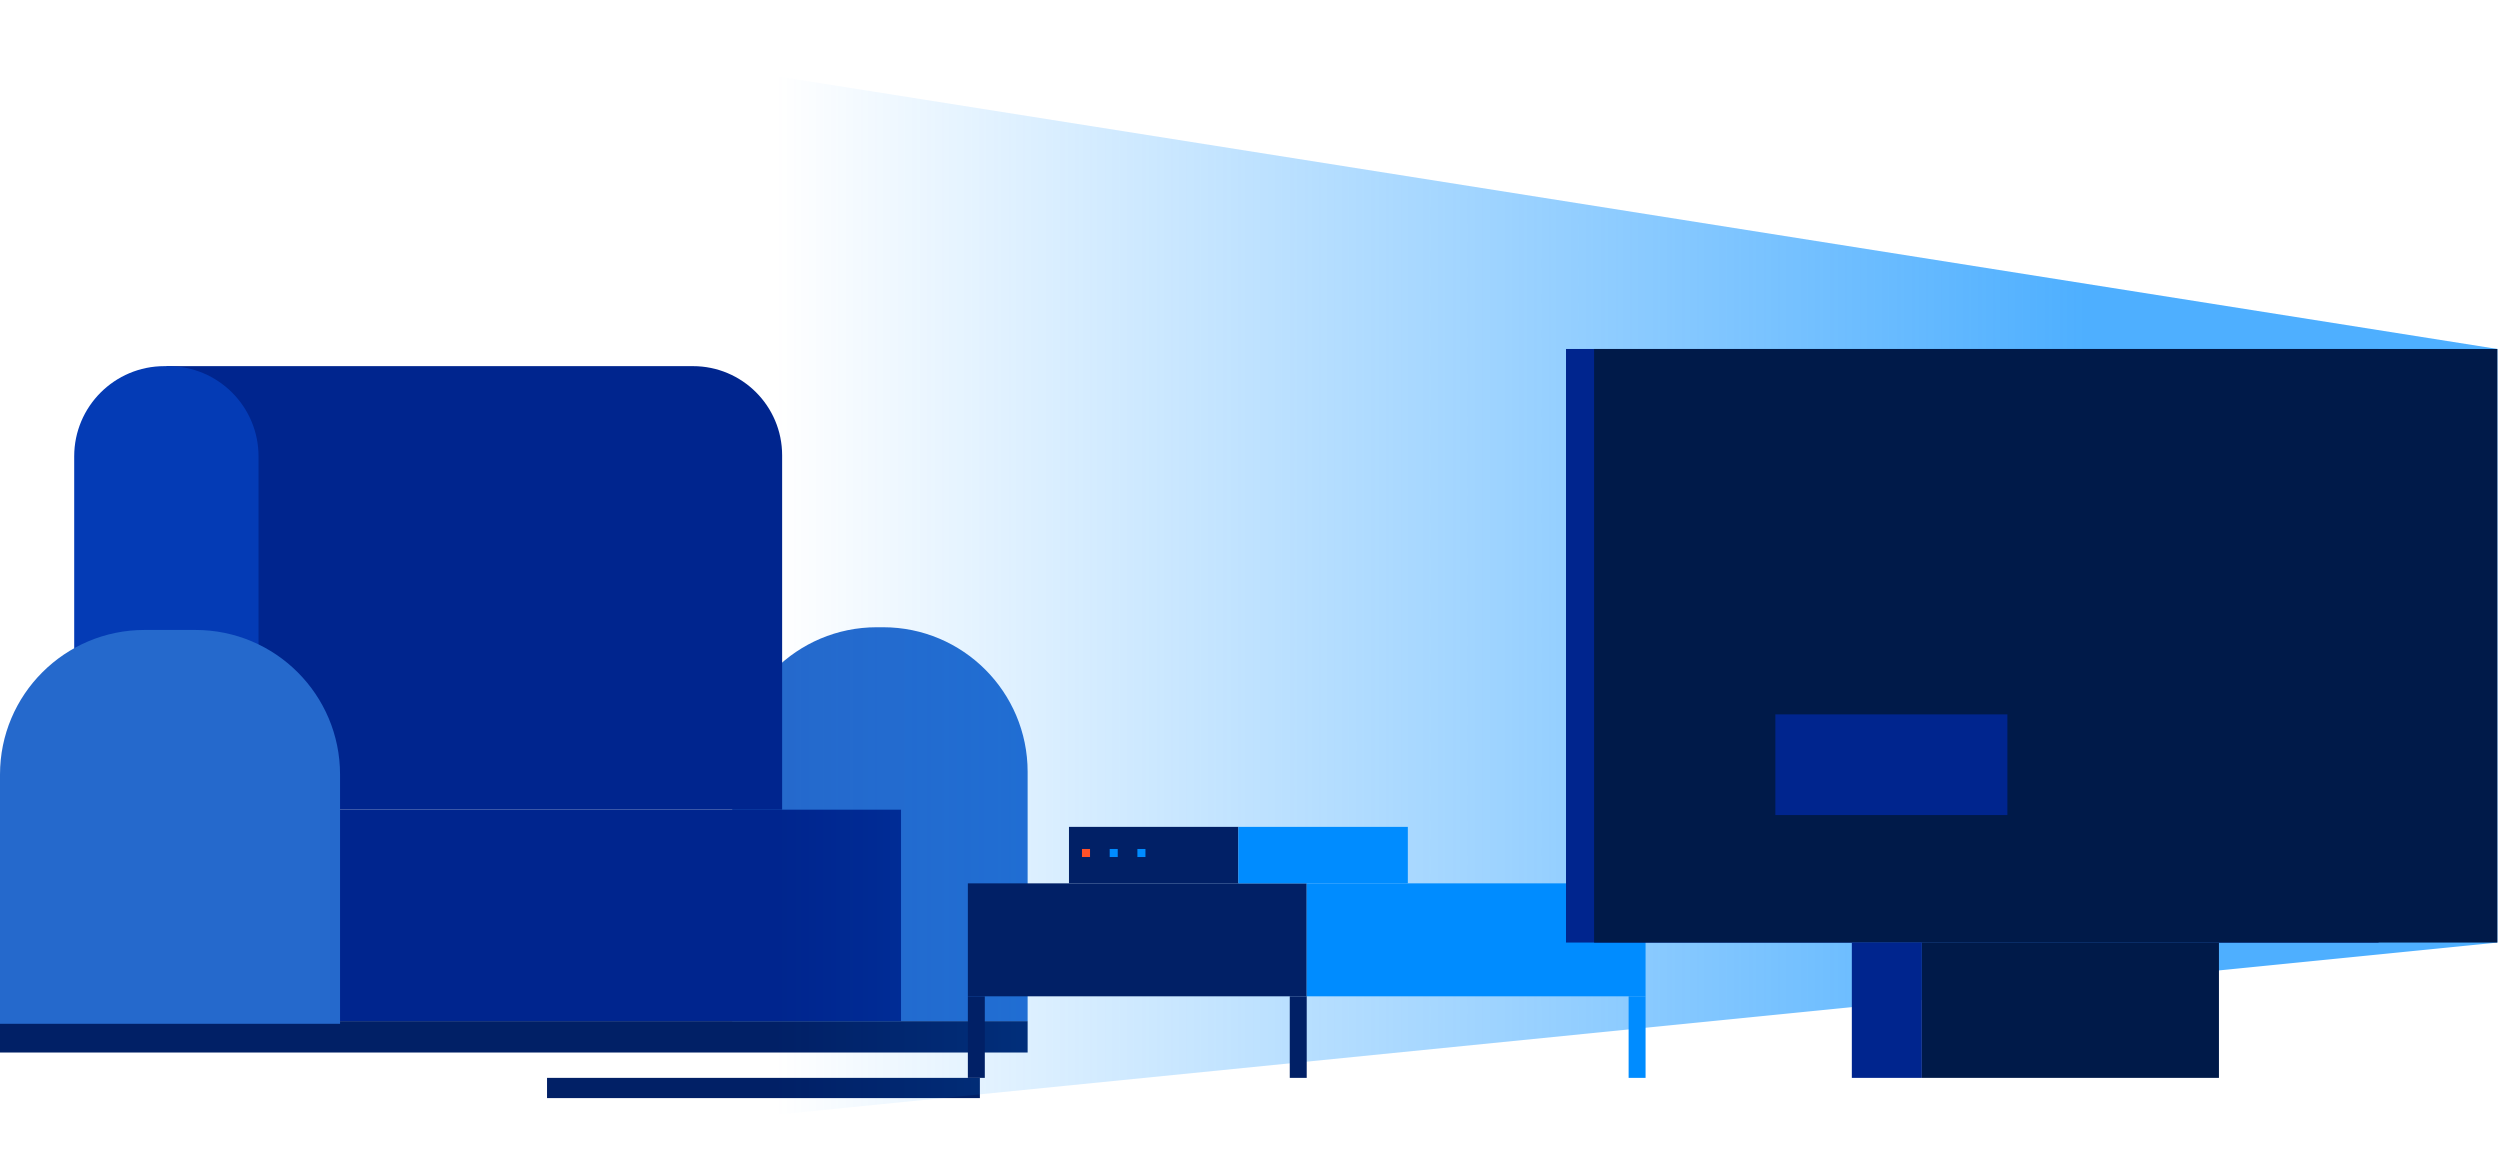
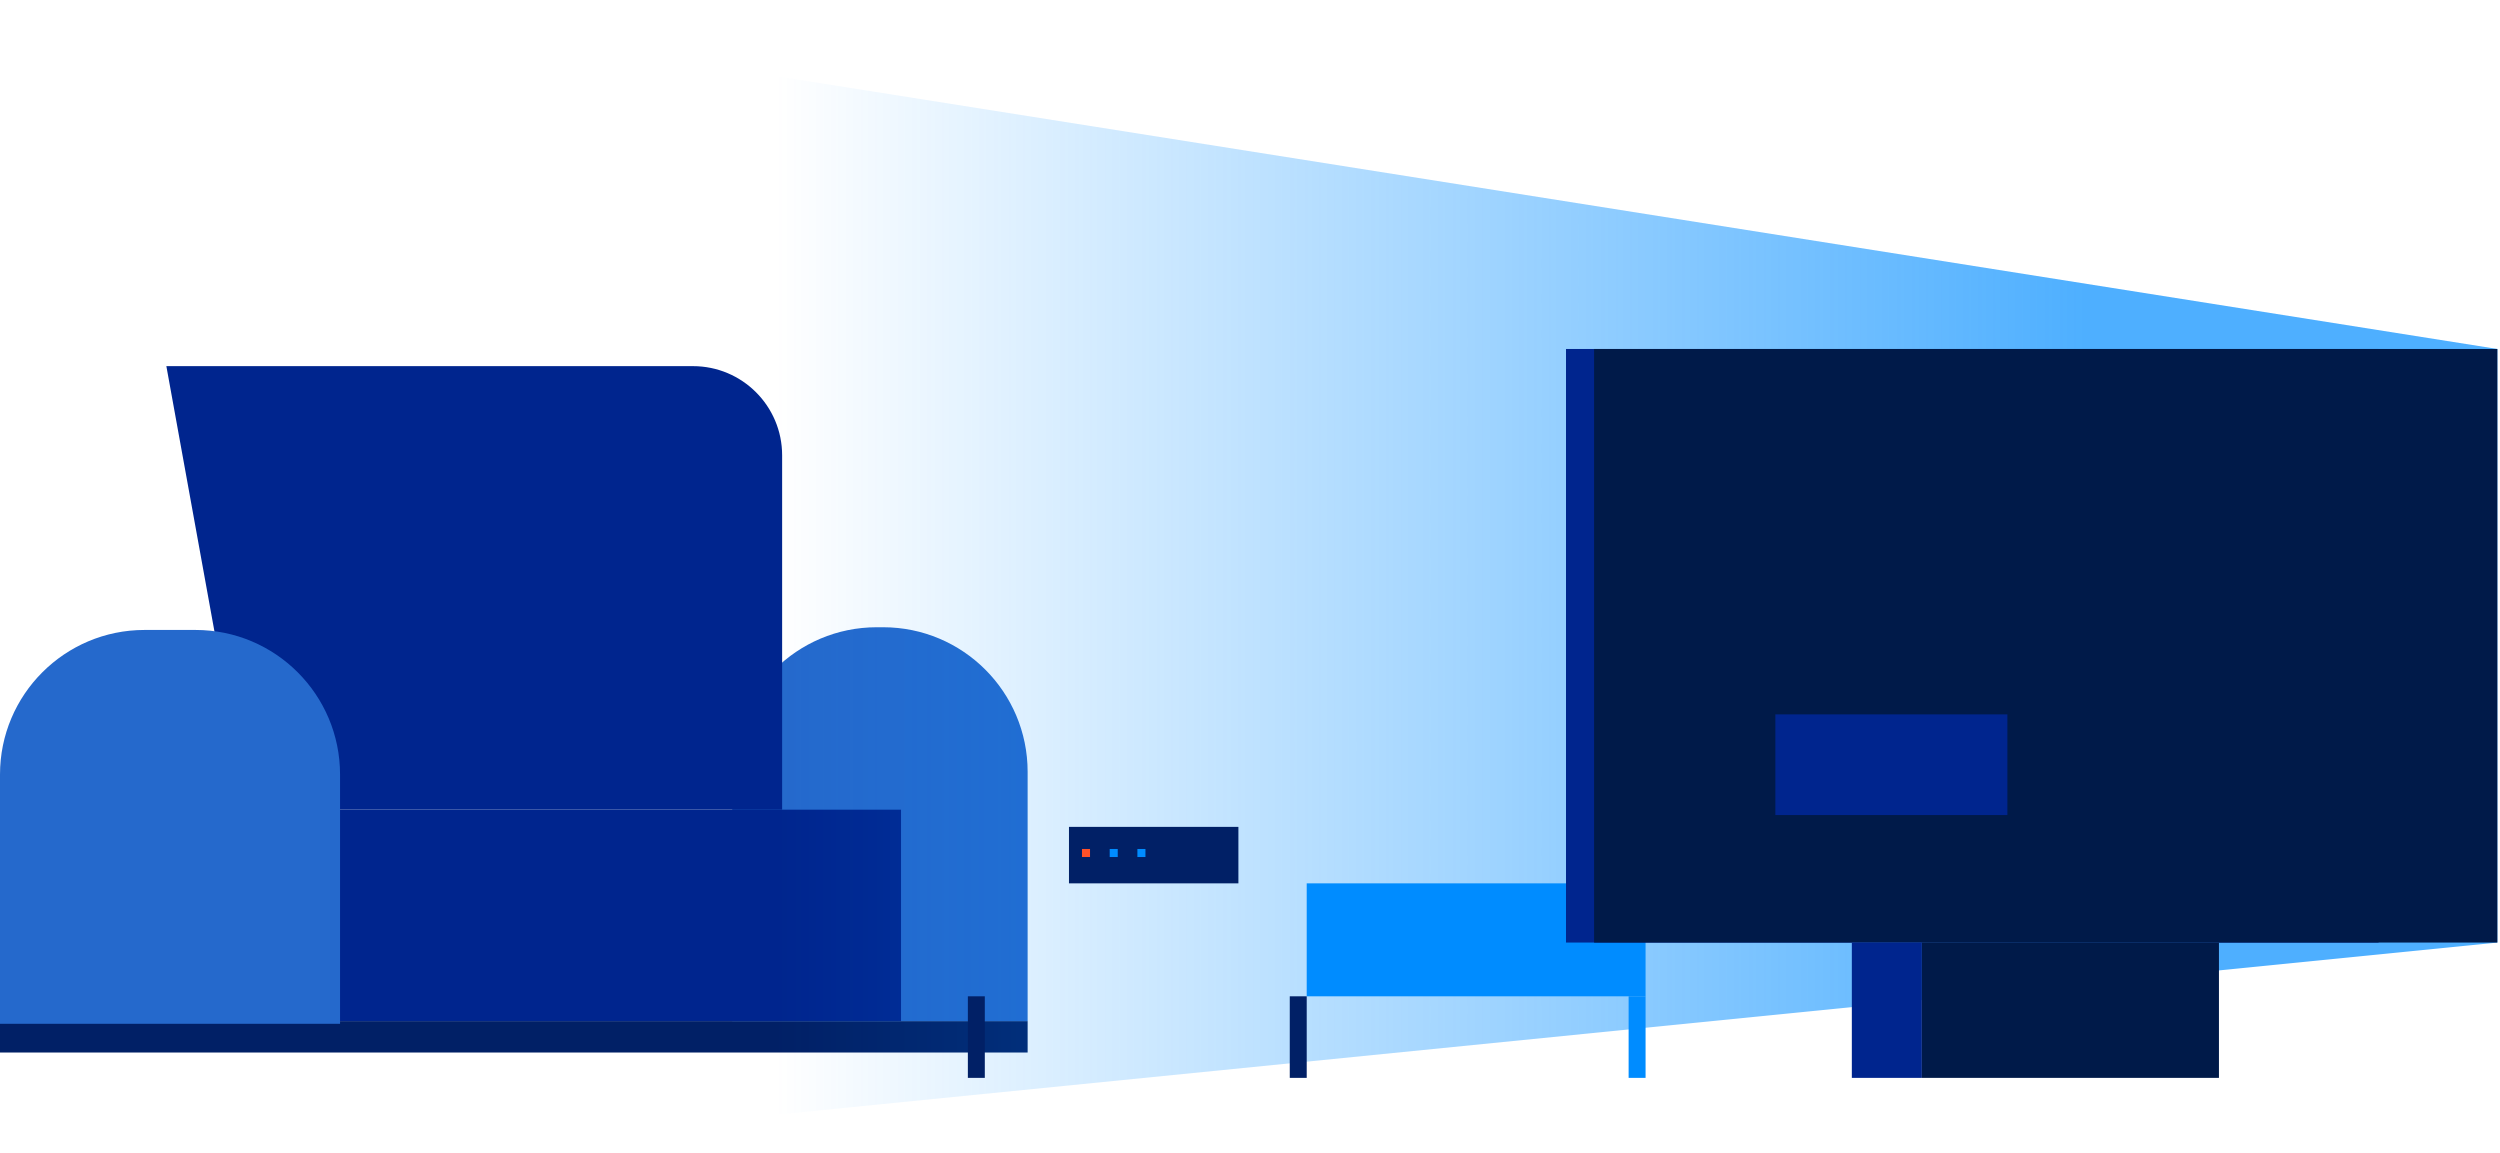
<svg xmlns="http://www.w3.org/2000/svg" width="540" height="249" viewBox="0 0 540 249" fill="none">
  <path d="M221.968 220.559H0V227.344H221.968V220.559Z" fill="#012066" />
  <path d="M221.968 220.56H158.162V166.715C158.162 149.467 172.144 135.484 189.393 135.484H190.737C207.986 135.484 221.968 149.467 221.968 166.715V220.56Z" fill="#2569CC" />
  <path d="M194.622 174.891H63.807V220.56H194.622V174.891Z" fill="#00258E" />
  <path d="M35.934 79.086H149.676C160.316 79.086 168.941 87.711 168.941 98.35V174.892H53.3L35.934 79.086Z" fill="#00258E" />
-   <path d="M16.027 157.869H55.842V98.575C55.842 87.811 47.117 79.086 36.354 79.086H35.514C24.752 79.086 16.027 87.811 16.027 98.575V157.869Z" fill="#043BB5" />
-   <path d="M211.655 232.82H118.159V237.189H211.655V232.82Z" fill="#012066" />
  <path d="M539.43 75.377L63.807 0L92.092 248.333L539.43 203.589V75.377Z" fill="url(#paint0_linear_237_7752)" />
-   <path d="M282.25 190.805H209.058V215.202H282.25V190.805Z" fill="#012066" />
  <path d="M355.442 190.805H282.25V215.202H355.442V190.805Z" fill="#008CFF" />
  <path d="M267.495 178.605H230.899V190.804H267.495V178.605Z" fill="#012066" />
-   <path d="M304.092 178.605H267.496V190.804H304.092V178.605Z" fill="#008CFF" />
  <path d="M235.446 183.379H233.708V185.116H235.446V183.379Z" fill="#FF5129" />
  <path d="M241.431 183.379H239.694V185.116H241.431V183.379Z" fill="#008CFF" />
  <path d="M247.416 183.379H245.678V185.116H247.416V183.379Z" fill="#008CFF" />
  <path d="M212.719 215.203H209.058V232.82H212.719V215.203Z" fill="#012066" />
-   <path d="M282.25 215.203H278.589V232.82H282.25V215.203Z" fill="#012066" />
+   <path d="M282.25 215.203H278.589V232.82H282.25V215.203" fill="#012066" />
  <path d="M355.443 215.203H351.782V232.82H355.443V215.203Z" fill="#008CFF" />
  <path d="M513.776 75.379H338.258V203.591H513.776V75.379Z" fill="#00258E" />
  <path d="M539.429 75.379H344.324V203.591H539.429V75.379Z" fill="#001A49" />
  <path d="M433.595 154.305H383.478V176.054H433.595V154.305Z" fill="#00258E" />
  <path d="M415.127 203.59H399.996V232.821H415.127V203.59Z" fill="#00258E" />
  <path d="M479.292 203.59H415.126V232.821H479.292V203.59Z" fill="#001A49" />
  <path d="M73.451 221.146H0V167.301C0 150.053 13.983 136.07 31.231 136.07H42.22C59.468 136.07 73.451 150.053 73.451 167.301V221.146Z" fill="#2569CC" />
  <defs>
    <linearGradient id="paint0_linear_237_7752" x1="63.807" y1="124.166" x2="539.43" y2="124.166" gradientUnits="userSpaceOnUse">
      <stop offset="0.218" stop-color="#008CFF" stop-opacity="0" />
      <stop offset="0.812" stop-color="#008CFF" stop-opacity="0.693" />
    </linearGradient>
  </defs>
</svg>